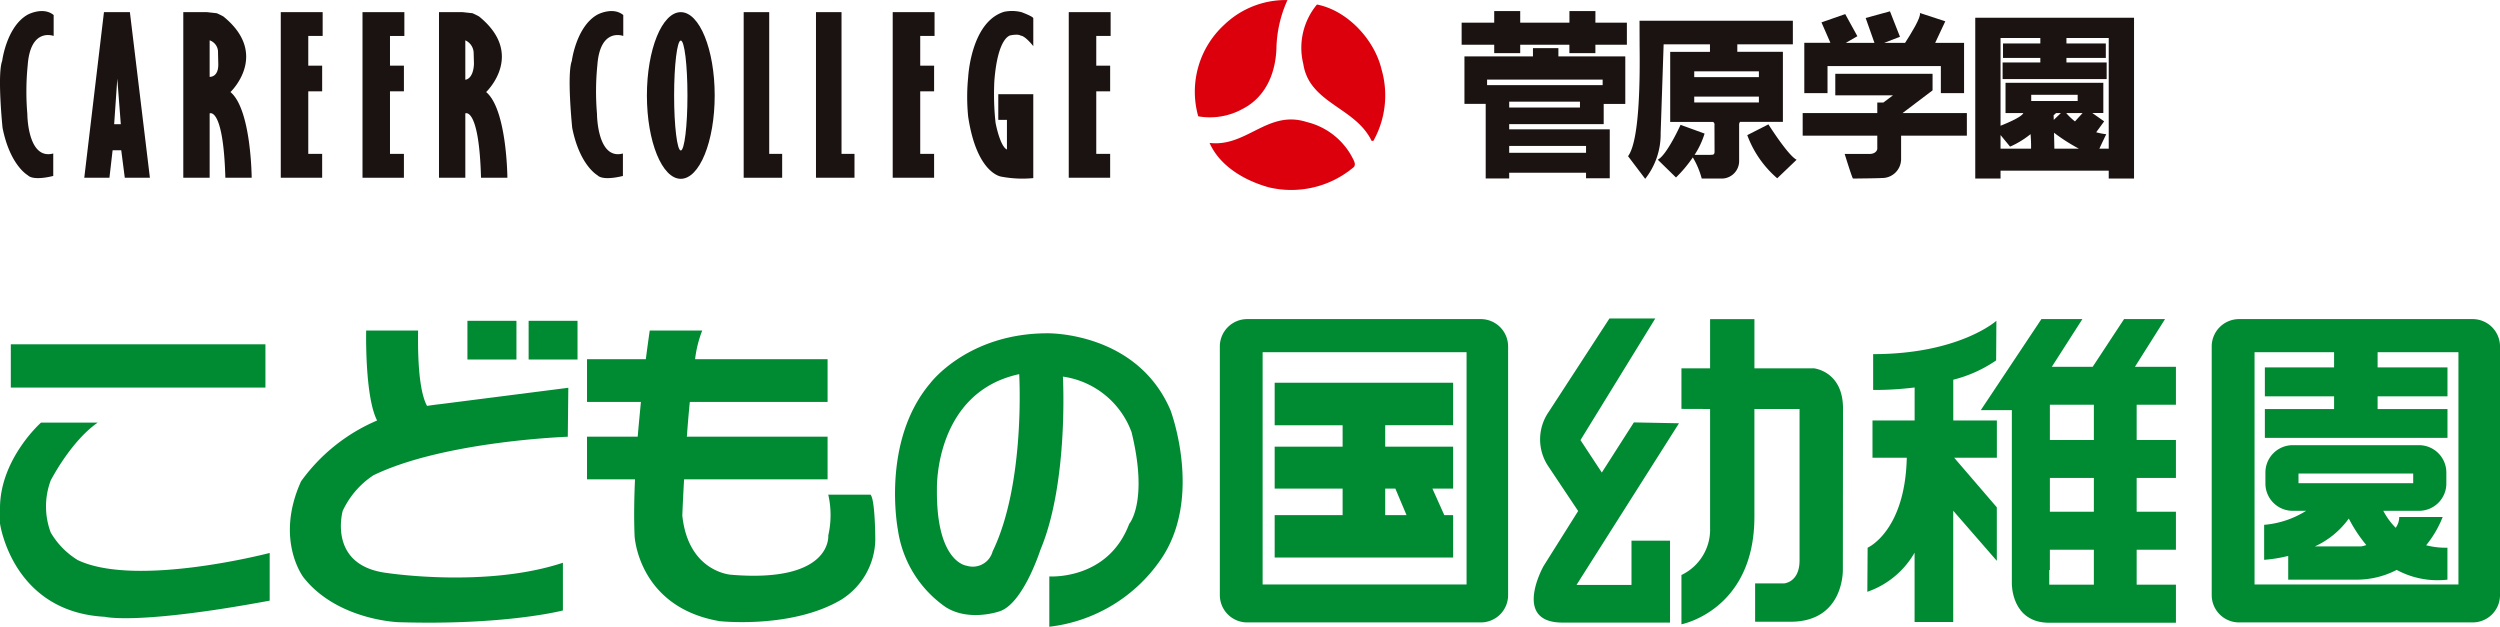
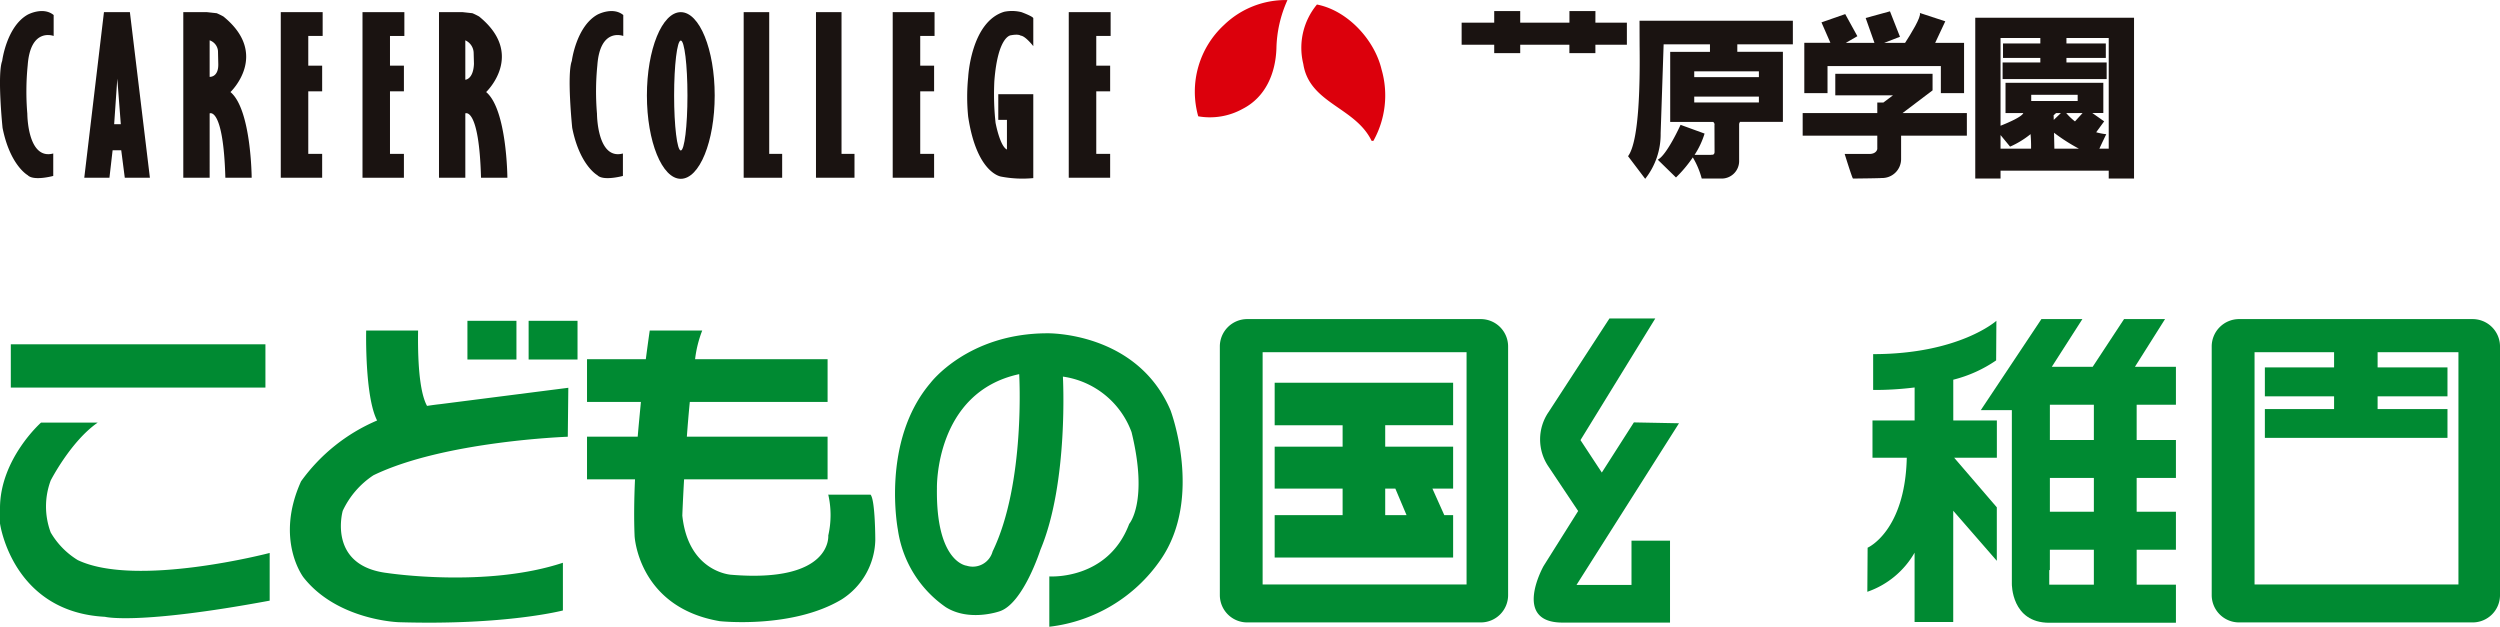
<svg xmlns="http://www.w3.org/2000/svg" width="300" height="75.204" viewBox="0 0 300 75.204">
  <defs>
    <clipPath id="clip-path">
      <rect id="長方形_311" data-name="長方形 311" width="256.083" height="22.817" fill="none" />
    </clipPath>
    <clipPath id="clip-path-2">
      <rect id="長方形_546" data-name="長方形 546" width="300" height="36.986" fill="none" />
    </clipPath>
  </defs>
  <g id="グループ_1282" data-name="グループ 1282" transform="translate(-551.517 -195.591)">
    <g id="グループ_1119" data-name="グループ 1119" transform="translate(551.517 195.591)">
      <path id="パス_4947" data-name="パス 4947" d="M248.027,1.756h-3.121V3.146H239V1.756h-3.12V3.146h-3.91V5.8h3.91V6.8H239V5.8h5.9V6.8h3.121V5.8h3.779V3.146h-3.779Z" transform="translate(-56.574 -0.428)" fill="#1a1311" />
-       <path id="パス_4948" data-name="パス 4948" d="M243.689,8.627V7.634h-3.052v.993h-8.222v5.7h2.551v8.954h2.819v-.692h9.222v.662h2.846V17.384l-12.068,0v-.628h11.34V14.331h2.592v-5.7h-8.028ZM247.007,20.2h-9.222v-.828h9.222Zm-.73-5.438h-8.491v-.7h8.491Zm-11.145-3.35H249v.663H235.132Z" transform="translate(-56.682 -1.862)" fill="#1a1311" />
      <g id="グループ_1118" data-name="グループ 1118" transform="translate(0 0)">
        <g id="グループ_1117" data-name="グループ 1117" clip-path="url(#clip-path)">
-           <path id="パス_4949" data-name="パス 4949" d="M279.837,19.739,277.3,21.03a12.54,12.54,0,0,0,3.595,5.178l2.326-2.224c-1.028-.512-3.382-4.244-3.382-4.244" transform="translate(-67.628 -4.814)" fill="#1a1311" />
          <path id="パス_4950" data-name="パス 4950" d="M276.961,15.431V7.022H271.49v-.9h6.666V3.294h-18.4l.009,2.907c.051,4.143.007,11.481-1.386,13.344l2.057,2.717a8.609,8.609,0,0,0,1.855-5.472l.358-10.664h5.56v.9h-4.772v8.409h5.155a.386.386,0,0,1,.157.4l.011,3.151s.039.386-.271.386a.979.979,0,0,0-.174.014h-1.952a10.041,10.041,0,0,0,1.2-2.553l-2.882-1.049s-1.64,3.632-2.737,4.181L264.13,22.1a15.326,15.326,0,0,0,2.02-2.41,9.926,9.926,0,0,1,1.071,2.541h2.431a2.1,2.1,0,0,0,2.056-2.187V15.666a1.361,1.361,0,0,1,.1-.235h5.151ZM266.321,9.36h7.759v.7h-7.759Zm0,3.037h7.759v.7h-7.759Z" transform="translate(-63.013 -0.803)" fill="#1a1311" />
          <path id="パス_4951" data-name="パス 4951" d="M289.14,8.369h13.6v3.247h2.785V5.58h-3.466l1.212-2.586-3.051-1c.2.455-1.118,2.579-1.772,3.585h-2.505l1.89-.73-1.2-3.052-2.916.8,1.054,2.984h-3.438l1.388-.8-1.458-2.652-2.851.994,1.073,2.454h-3.132v6.035h2.786Z" transform="translate(-69.837 -0.438)" fill="#1a1311" />
          <path id="パス_4952" data-name="パス 4952" d="M301.681,13.7V11.713H290.008V14.3h6.918l-1.148.861h-.73v1.263h-8.954V19.14h8.954v1.592s-.067.6-.961.6h-2.953s.9,2.918,1,2.952c0,0,3.351-.034,3.416-.066a2.274,2.274,0,0,0,2.355-2.289V19.14h7.892V16.422h-7.715Z" transform="translate(-69.773 -2.857)" fill="#1a1311" />
          <path id="パス_4953" data-name="パス 4953" d="M329.5,2.81H313.484v19.3h3.034v-.944H329.5v.944h3.037V2.81ZM320.18,18.527h-3.662V16.89l1.144,1.391a10.746,10.746,0,0,0,2.458-1.5,16.408,16.408,0,0,1,.06,1.75m2.708-4.017c.185-.165.295-.261.295-.261h.577l-.857.82ZM320.2,12.063h5.573v.744H320.2Zm2.778,6.465-.042-1.916a21.771,21.771,0,0,0,2.99,1.916Zm2.472-3.274a7.144,7.144,0,0,1-1.049-1h1.961Zm4.05,3.274h-1.124c.364-.791.826-1.737.826-1.737a7.3,7.3,0,0,1-1.208-.234l.959-1.31-1.424-1h1.323V10.621H317.116V14.25h2.135c-.172.451-1.785,1.149-2.733,1.525V5.248h4.775V5.9h-4.479v1.74h4.479V8.18h-4.526v1.992h12.485V8.18h-4.826V7.636h4.725V5.9h-4.725V5.248H329.5Z" transform="translate(-76.453 -0.685)" fill="#1a1311" />
          <path id="パス_4954" data-name="パス 4954" d="M200.749.008a14.757,14.757,0,0,0-1.325,5.842c-.11,2.913-1.27,5.786-4.039,7.207a8.109,8.109,0,0,1-5.344.9,10.9,10.9,0,0,1,3.1-10.964A10.646,10.646,0,0,1,200.749.008" transform="translate(-46.254 0)" fill="#dc000c" />
          <path id="パス_4955" data-name="パス 4955" d="M216.164,8.508a11.188,11.188,0,0,1-.981,8.574h-.21c-1.956-4.063-7.474-4.489-8.2-9.235A8.122,8.122,0,0,1,208.412.718c3.654.709,6.907,4.212,7.752,7.79" transform="translate(-50.378 -0.175)" fill="#dc000c" />
-           <path id="パス_4956" data-name="パス 4956" d="M209.291,23.917c.122.3.209.631-.155.867A11.623,11.623,0,0,1,199.073,27.1c-2.789-.77-5.84-2.469-7.11-5.328,4.438.539,6.987-4.009,11.659-2.507a8.406,8.406,0,0,1,5.669,4.658" transform="translate(-46.816 -4.622)" fill="#dc000c" />
          <path id="パス_4957" data-name="パス 4957" d="M6.439,2.234V4.745S3.656,3.664,3.324,8.261a31.7,31.7,0,0,0-.045,5.815s0,5.6,3.111,4.771v2.694s-2.358.648-3.067-.091c0,0-2.12-1.168-3.017-5.681,0,0-.659-6.425-.045-8.028,0,0,.516-4.121,3.062-5.554,0,0,1.84-1,3.115.045" transform="translate(0 -0.429)" fill="#1a1311" />
          <path id="パス_4958" data-name="パス 4958" d="M96.841,2.234V4.745s-2.781-1.08-3.111,3.517a31.8,31.8,0,0,0-.044,5.815s0,5.6,3.111,4.771v2.694s-2.36.648-3.067-.091c0,0-2.122-1.168-3.017-5.681,0,0-.661-6.425-.048-8.028,0,0,.521-4.121,3.065-5.554,0,0,1.839-1,3.111.045" transform="translate(-22.048 -0.429)" fill="#1a1311" />
          <path id="パス_4959" data-name="パス 4959" d="M18.849,1.928H15.737L13.375,21.8h3.02l.38-3.3H17.81l.426,3.3H21.25ZM16.961,15.373l.377-5.464.42,5.464Z" transform="translate(-3.262 -0.47)" fill="#1a1311" />
          <path id="パス_4960" data-name="パス 4960" d="M34.75,11.516S39.512,7,33.9,2.448a8.673,8.673,0,0,0-.8-.392l-1.18-.129H29.089V21.8h3.163V14.074S33.9,13.25,34.137,21.8h3.158s-.045-8.2-2.544-10.282m-2.5-1.821V5.309a1.488,1.488,0,0,1,1,1.267l.036,1.552c.046,1.651-1.038,1.566-1.038,1.566" transform="translate(-7.094 -0.47)" fill="#1a1311" />
          <path id="パス_4961" data-name="パス 4961" d="M75.329,11.516S80.093,7,74.48,2.448a8.212,8.212,0,0,0-.8-.392L72.5,1.927H69.67V21.8h3.16V14.074s1.651-.824,1.884,7.724h3.163s-.048-8.2-2.548-10.282m-2.5-1.476V5.309a1.7,1.7,0,0,1,1,1.476l.037,1.344C73.788,10,72.83,10.04,72.83,10.04" transform="translate(-16.991 -0.47)" fill="#1a1311" />
          <path id="パス_4962" data-name="パス 4962" d="M44.561,1.928h5.026V4.786H47.861V8.348h1.666v3.08H47.861v7.507h1.666V21.8H44.561Z" transform="translate(-10.868 -0.47)" fill="#1a1311" />
          <path id="パス_4963" data-name="パス 4963" d="M57.531,1.928h5.024V4.786H60.829V8.348H62.5v3.08H60.829v7.507H62.5V21.8H57.531Z" transform="translate(-14.031 -0.47)" fill="#1a1311" />
          <path id="パス_4964" data-name="パス 4964" d="M141.678,1.928H146.7V4.786H144.98V8.348h1.665v3.08H144.98v7.507h1.665V21.8h-4.967Z" transform="translate(-34.553 -0.47)" fill="#1a1311" />
          <path id="パス_4965" data-name="パス 4965" d="M169.617,1.928h5.025V4.786h-1.724V8.348h1.666v3.08h-1.666v7.507h1.666V21.8h-4.968Z" transform="translate(-41.366 -0.47)" fill="#1a1311" />
          <path id="パス_4966" data-name="パス 4966" d="M106.733,1.928c-2.249,0-4.066,4.475-4.066,10s1.817,10,4.066,10,4.069-4.477,4.069-10-1.819-10-4.069-10m0,16.6c-.441,0-.8-2.953-.8-6.593s.358-6.6.8-6.6.8,2.95.8,6.6-.361,6.593-.8,6.593" transform="translate(-25.039 -0.47)" fill="#1a1311" />
          <path id="パス_4967" data-name="パス 4967" d="M118.025,1.928V21.8h4.618V18.934H121.09V1.928Z" transform="translate(-28.784 -0.47)" fill="#1a1311" />
          <path id="パス_4968" data-name="パス 4968" d="M129.5,1.928V21.8h4.621V18.934h-1.556V1.928Z" transform="translate(-31.582 -0.47)" fill="#1a1311" />
          <path id="パス_4969" data-name="パス 4969" d="M157.233,11.733h4.2V21.8a13.615,13.615,0,0,1-3.822-.172s-2.954-.305-3.992-7.2a23.73,23.73,0,0,1,0-4.731s.315-6.642,4.322-7.856a4.7,4.7,0,0,1,2.076.046s1.417.52,1.417.735V5.965s-.944-1.221-1.511-1.261c0,0-.235-.22-1.18-.042,0,0-1.555.042-1.981,5.465a31.9,31.9,0,0,0,.143,5.031s.518,2.823,1.367,3.214V14.814h-1.039Z" transform="translate(-37.439 -0.428)" fill="#1a1311" />
        </g>
      </g>
    </g>
    <g id="グループ_2105" data-name="グループ 2105" transform="translate(551.516 233.809)">
      <g id="グループ_2099" data-name="グループ 2099" transform="translate(0.001 0)">
        <g id="グループ_2098" data-name="グループ 2098" clip-path="url(#clip-path-2)">
          <path id="パス_7187" data-name="パス 7187" d="M281.4,12.47l-3.848,6.018-2.561-3.893L283.966,0h-5.5l-7.3,11.225a5.8,5.8,0,0,0,0,6.568l3.546,5.312-4.149,6.6s-3.826,6.788,2.281,6.788h12.892v-9.83h-4.623v5.312h-6.6l12.3-19.4Z" transform="translate(-85.334 0)" fill="#008a32" />
-           <path id="パス_7188" data-name="パス 7188" d="M311.175,6.014h-7.087V.109h-5.32V6.014h-3.437v4.869l3.437.012V25.116a6.04,6.04,0,0,1-3.437,5.7v5.916s8.756-1.681,8.756-12.914V10.894l5.417,0v18.17c0,2.658-1.869,2.762-1.869,2.762h-3.463v4.6h4.235c6.5,0,6.293-6.281,6.293-6.281l.019-19.314c0-4.519-3.545-4.824-3.545-4.824" transform="translate(-93.558 -0.034)" fill="#008a32" />
          <path id="パス_7189" data-name="パス 7189" d="M338.294,7.476a15.891,15.891,0,0,0,5.145-2.319l.03-4.75s-4.451,4-14.789,4v4.3a38.891,38.891,0,0,0,4.977-.3V12.37H328.6v4.466h4.116c-.2,8.843-4.7,10.8-4.7,10.8l-.034,5.29a10.465,10.465,0,0,0,5.67-4.694V36.55h4.638V23.2l5.23,6.009V22.79L338.4,16.836h5.126V12.37h-5.23Z" transform="translate(-103.902 -0.129)" fill="#008a32" />
          <path id="パス_7190" data-name="パス 7190" d="M361.477,14.616H356.2V10.385h5.279Zm0,8.612H356.2V19.172h5.279Zm0,8.75h-5.353V30.222h.075V27.787h5.278Zm4.929-26.145L370.018.107H365.1l-3.765,5.727H356.43L360.1.107h-4.917L347.912,11.03h3.724V31.877s-.067,4.671,4.489,4.671h15.2v-4.57h-4.712V27.787h4.712V23.228h-4.712V19.172h4.712V14.616h-4.712V10.385h4.712V5.834h-4.917Z" transform="translate(-110.214 -0.034)" fill="#008a32" />
          <path id="パス_7191" data-name="パス 7191" d="M418.074,31.951H393.607V4.081h9.544V5.9h-8.306V9.378h8.306V10.9h-8.306v3.459h21.913V10.9h-8.384V9.378h8.384V5.9h-8.384V4.081h9.7ZM419.781.107H391.739a3.287,3.287,0,0,0-3.273,3.288V33.233a3.28,3.28,0,0,0,3.273,3.273h28.042a3.28,3.28,0,0,0,3.281-3.273V3.395A3.287,3.287,0,0,0,419.781.107" transform="translate(-123.061 -0.034)" fill="#008a32" />
-           <path id="パス_7192" data-name="パス 7192" d="M409.326,34.4h-5.561a10.282,10.282,0,0,0,4.071-3.344,17.276,17.276,0,0,0,2.1,3.18,3.572,3.572,0,0,1-.612.163M401.8,25.651h13.764v1.164H401.8Zm17.305,5.223h-5.219a2.219,2.219,0,0,1-.421,1.294,8.38,8.38,0,0,1-1.488-2.039h4.28a3.28,3.28,0,0,0,3.285-3.273v-1.32a3.285,3.285,0,0,0-3.285-3.284H401.1a3.28,3.28,0,0,0-3.27,3.284v1.32a3.275,3.275,0,0,0,3.27,3.273h1.614a11.182,11.182,0,0,1-5.037,1.681v4.2a17.121,17.121,0,0,0,2.889-.47V38.39h8.112a10.446,10.446,0,0,0,4.906-1.171,10.314,10.314,0,0,0,6.087,1.171V34.554a9.287,9.287,0,0,1-2.553-.291,12.858,12.858,0,0,0,1.983-3.389" transform="translate(-125.98 -7.049)" fill="#008a32" />
          <path id="パス_7193" data-name="パス 7193" d="M243.861,31.951H219.388V4.081h24.473ZM245.568.107H217.535a3.286,3.286,0,0,0-3.281,3.288V33.233a3.279,3.279,0,0,0,3.281,3.273h28.034a3.274,3.274,0,0,0,3.277-3.273V3.395A3.282,3.282,0,0,0,245.568.107" transform="translate(-67.873 -0.034)" fill="#008a32" />
        </g>
      </g>
      <path id="パス_7194" data-name="パス 7194" d="M237.15,23.986h1.215l1.346,3.187H237.15Zm-13.264-12.7v5.1h8.153v2.572h-8.153v5.029h8.153v3.187h-8.153v5.084H245.3V27.173H244.24l-1.428-3.187H245.3V18.956H237.15V16.384H245.3v-5.1H223.886Z" transform="translate(-70.924 -3.575)" fill="#008a32" />
      <rect id="長方形_547" data-name="長方形 547" width="30.554" height="5.193" transform="translate(1.298 3.098)" fill="#008a32" />
      <g id="グループ_2101" data-name="グループ 2101" transform="translate(0.001 0)">
        <g id="グループ_2100" data-name="グループ 2100" clip-path="url(#clip-path-2)">
          <path id="パス_7195" data-name="パス 7195" d="M9.342,34.793a9.489,9.489,0,0,1-3.258-3.325,8.926,8.926,0,0,1,0-6.233s2.4-4.7,5.64-6.946h-6.8S0,22.644,0,28.574v1.813S1.454,41.015,12.6,41.593c0,0,3.832,1.014,19.762-1.939V33.931s-15.993,4.191-23.017.862" transform="translate(-0.001 -5.794)" fill="#008a32" />
        </g>
      </g>
      <rect id="長方形_549" data-name="長方形 549" width="5.882" height="4.645" transform="translate(56.092 0.279)" fill="#008a32" />
      <rect id="長方形_550" data-name="長方形 550" width="5.868" height="4.645" transform="translate(63.436 0.279)" fill="#008a32" />
      <g id="グループ_2103" data-name="グループ 2103" transform="translate(0.001 0)">
        <g id="グループ_2102" data-name="グループ 2102" clip-path="url(#clip-path-2)">
          <path id="パス_7196" data-name="パス 7196" d="M67.374,11.16c-.555-1-1.159-3.381-1.073-9.04h-6.23s-.186,7.9,1.312,10.792a21.685,21.685,0,0,0-9.126,7.3c-3.176,7.023.287,11.52.287,11.52C56.6,36.9,63.978,37.118,63.978,37.118c12.858.391,19.7-1.409,19.7-1.409V29.983c-9.193,3.046-21.059,1.234-21.059,1.234-7.25-.868-5.361-7.467-5.361-7.467a10.371,10.371,0,0,1,3.684-4.265c8.473-4.108,23.322-4.623,23.322-4.623l.064-5.875L68.978,10.948c-.56.059-1.082.135-1.6.212" transform="translate(-16.13 -0.671)" fill="#008a32" />
          <path id="パス_7197" data-name="パス 7197" d="M132.058,21.808a11.079,11.079,0,0,1,0,4.907s.511,5.714-11.654,4.708c0,0-5.14-.294-5.861-7.1,0,0,.064-1.783.213-4.351h17.219V14.852H115.088c.1-1.371.217-2.792.355-4.171h16.533V5.555h-15.9a13.856,13.856,0,0,1,.857-3.441h-6.3s-.194,1.323-.47,3.441h-7.056v5.126h6.468c-.124,1.32-.265,2.729-.385,4.171h-6.083v5.122h5.76c-.109,2.39-.139,4.731-.049,6.819,0,0,.437,8.537,10.215,10.2,0,0,8.68.946,14.614-2.6a8.685,8.685,0,0,0,4.053-7.1s0-4.849-.57-5.48Z" transform="translate(-32.665 -0.67)" fill="#008a32" />
          <path id="パス_7198" data-name="パス 7198" d="M168.912,28.791a2.463,2.463,0,0,1-3.113,1.7s-3.694-.362-3.564-9.3c0,0-.284-11.493,9.871-13.689,0,0,.775,13.118-3.194,21.286M175.5,2.6c-9.578,0-14.051,5.972-14.051,5.972-5.954,7.013-3.9,17.6-3.9,17.6a13.654,13.654,0,0,0,5.742,9.29c2.837,1.789,6.46.5,6.46.5,2.837-.913,4.9-7.375,4.9-7.375,3.407-8.1,2.7-20.79,2.7-20.79a10.319,10.319,0,0,1,8.239,6.666c2.047,8.365-.284,11.012-.284,11.012-2.554,6.8-9.585,6.3-9.585,6.3v6.04a18.845,18.845,0,0,0,13.346-8.026c5.171-7.459,1.194-17.961,1.194-17.961C186.221,2.386,175.5,2.6,175.5,2.6" transform="translate(-49.803 -0.823)" fill="#008a32" />
        </g>
      </g>
    </g>
  </g>
</svg>